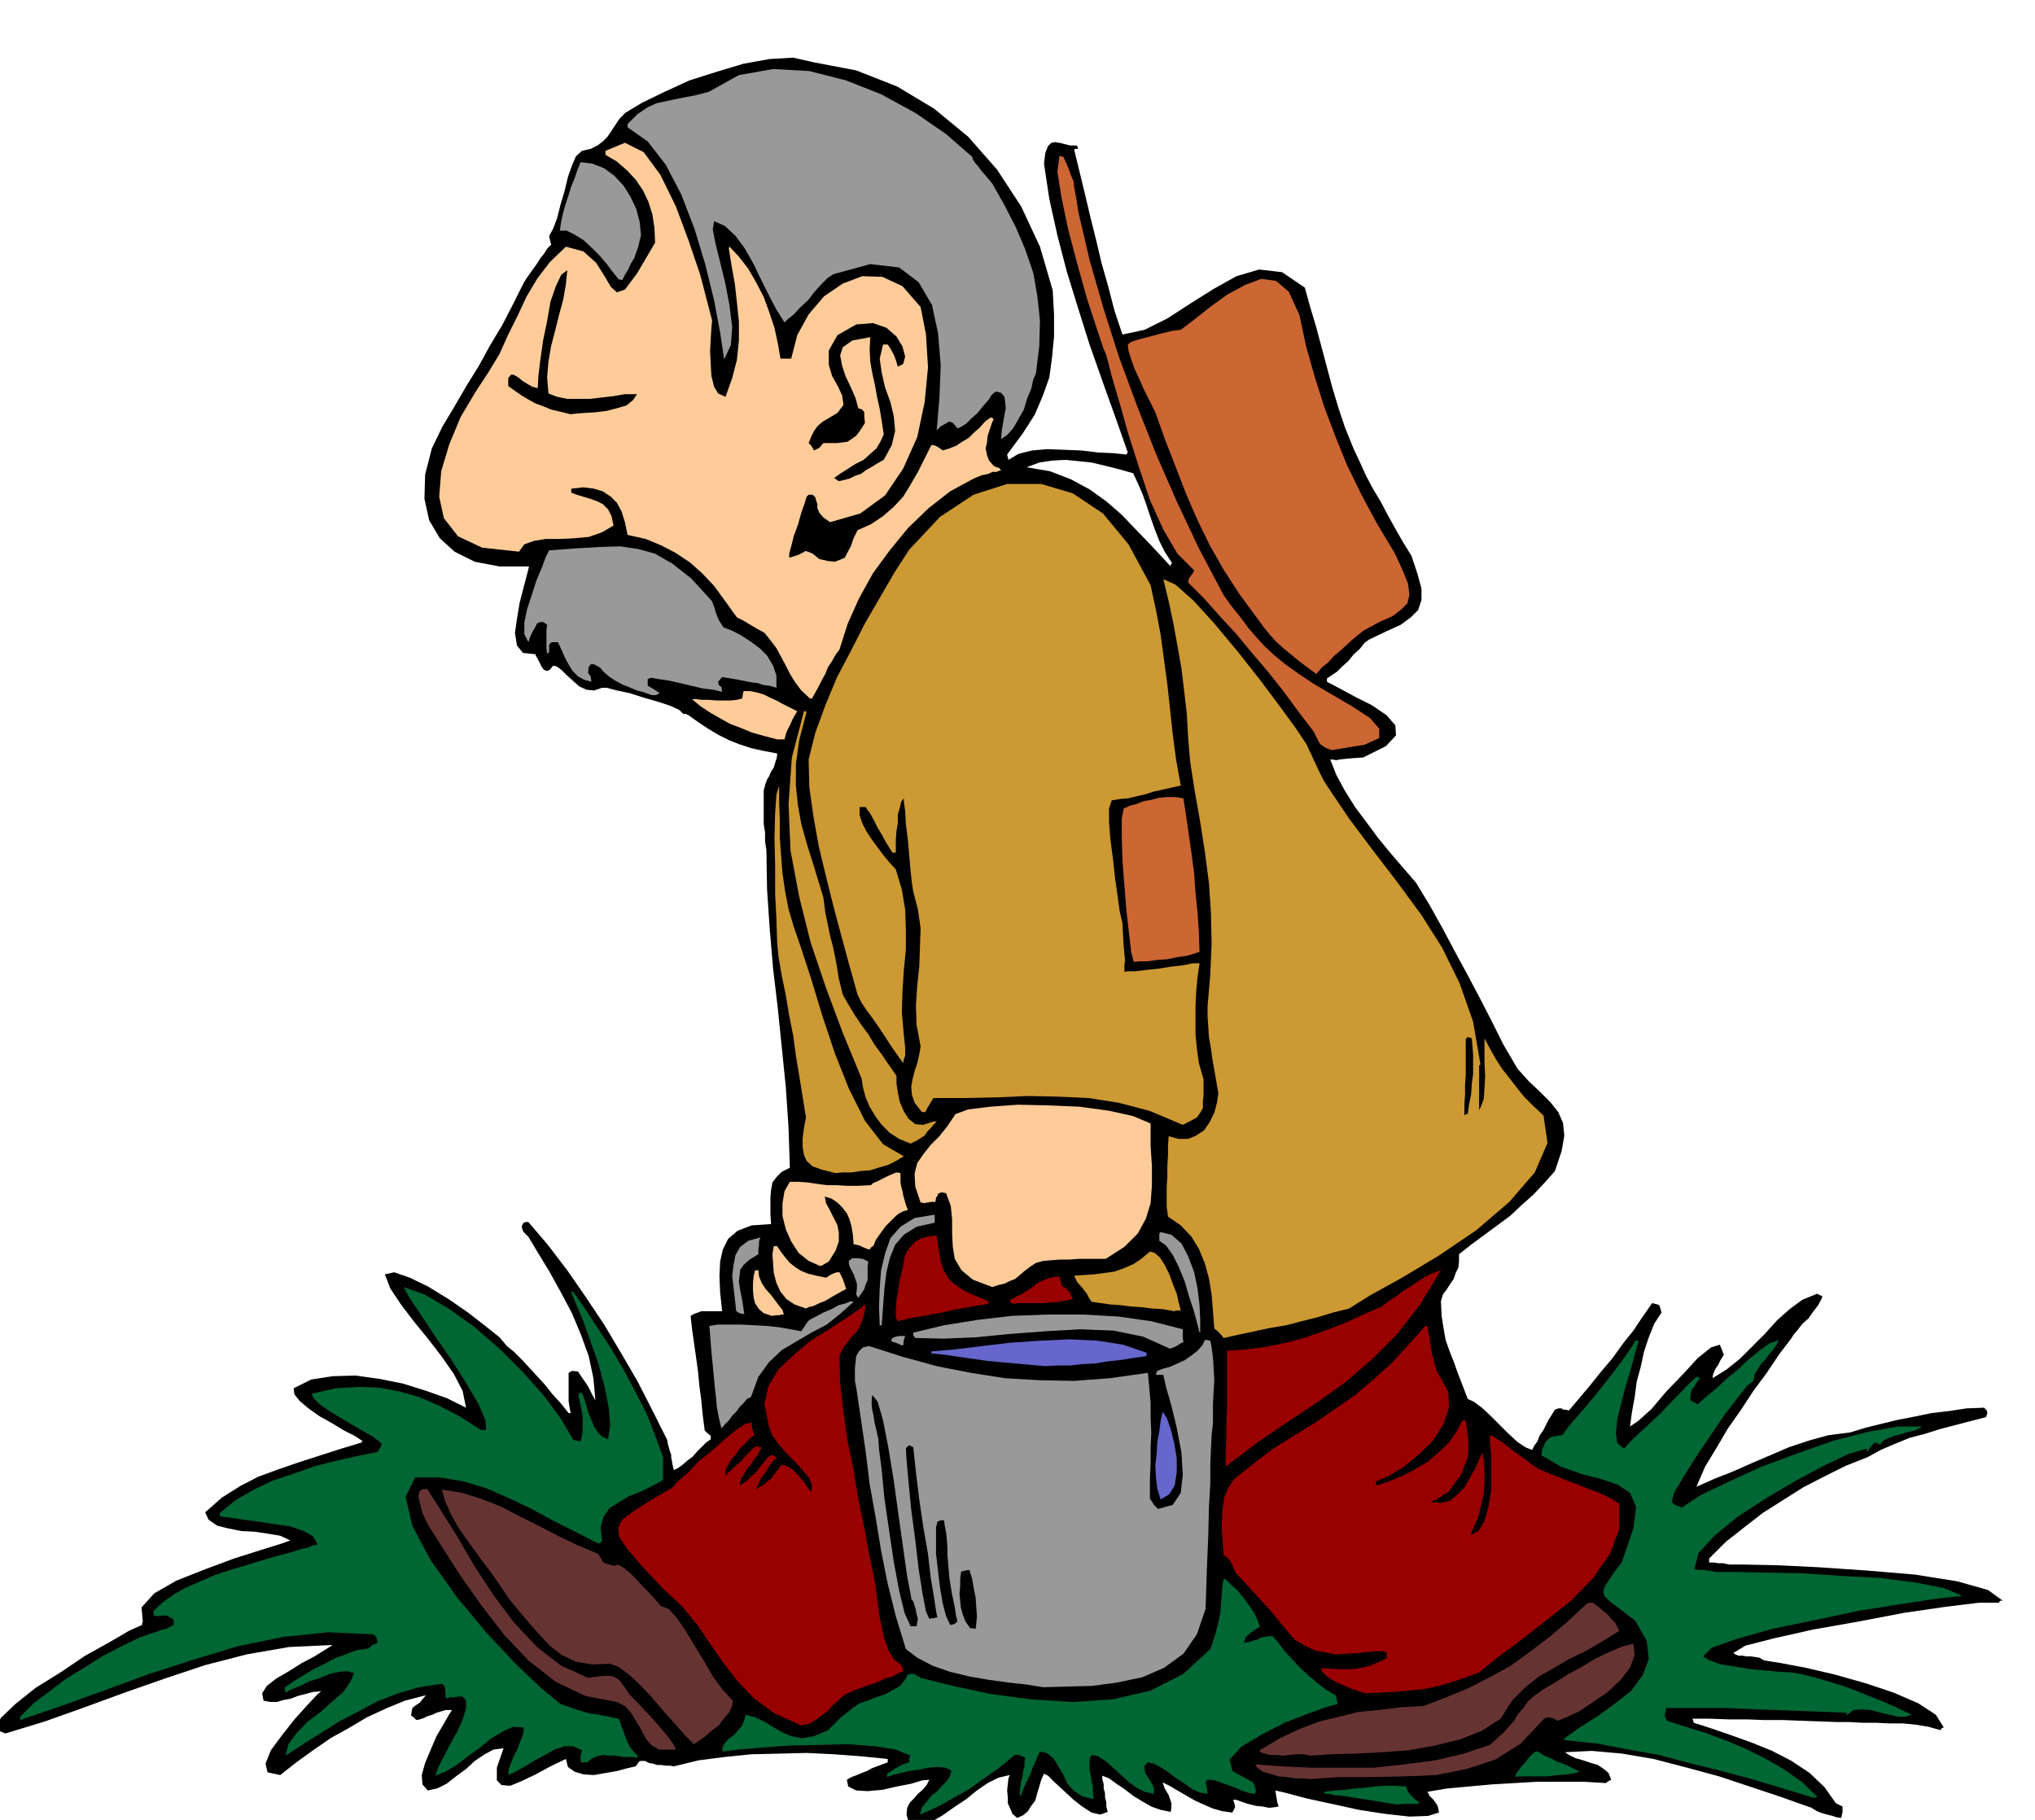
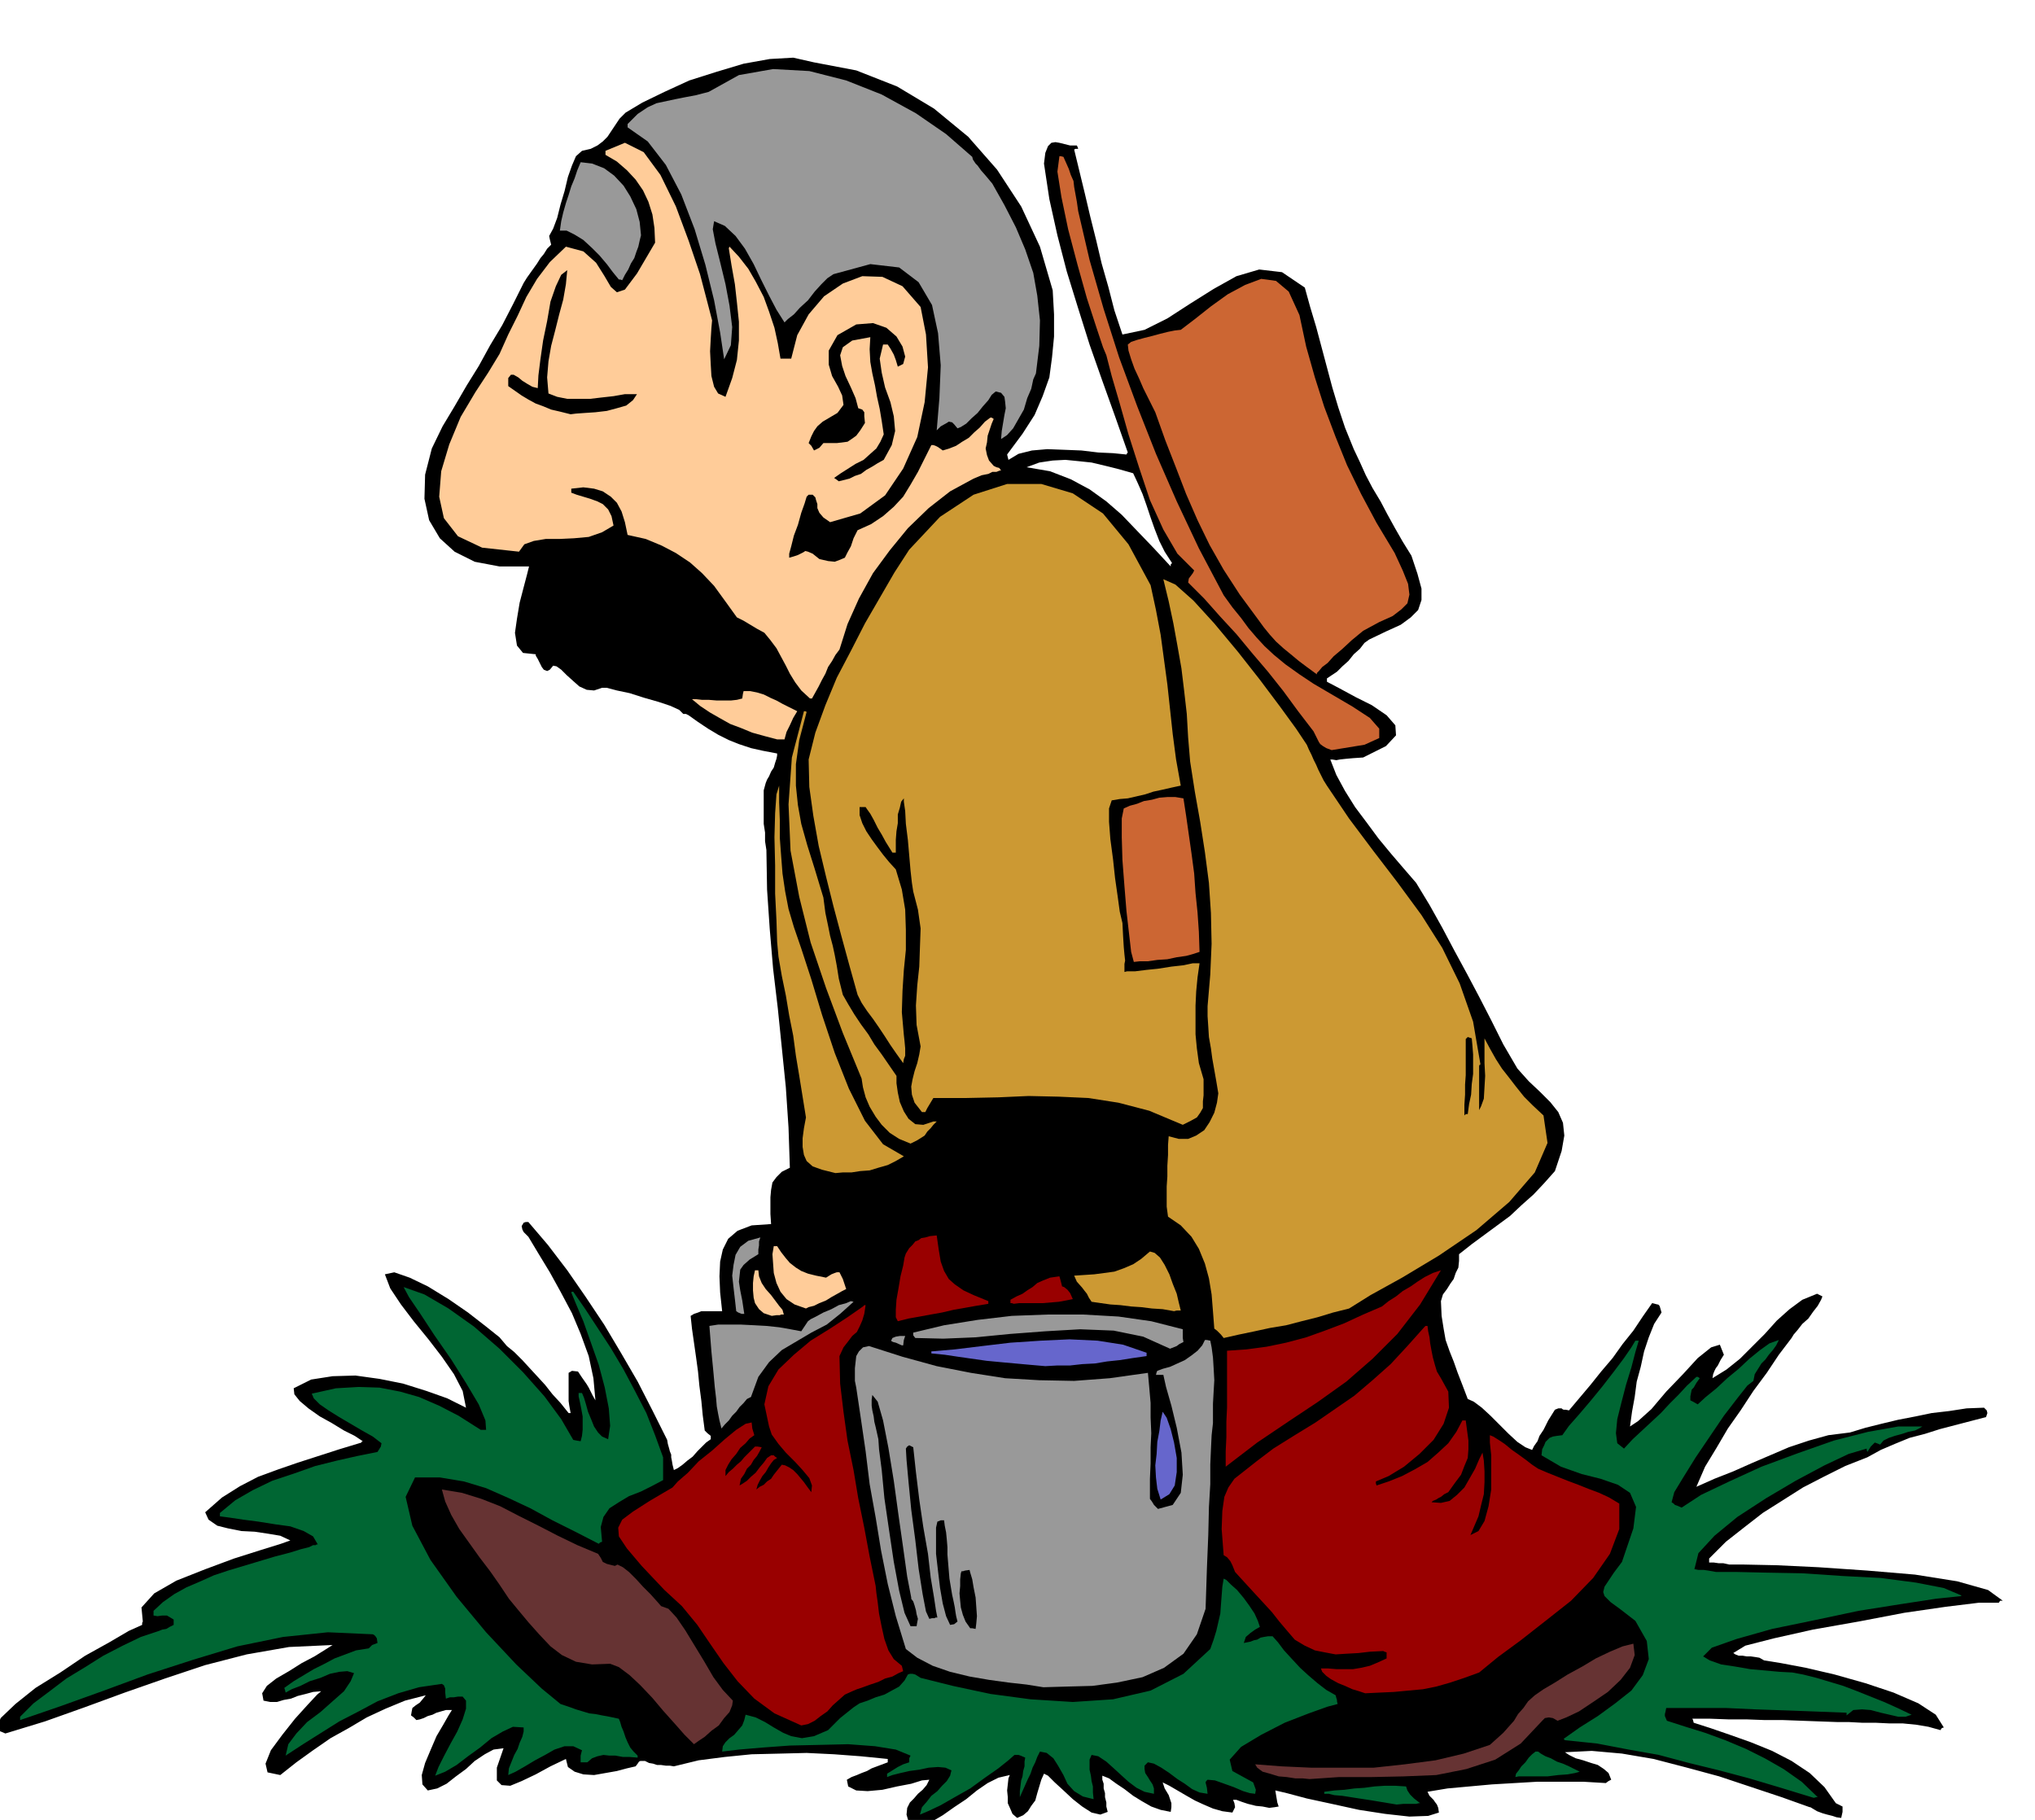
<svg xmlns="http://www.w3.org/2000/svg" width="490.455" height="438.653" fill-rule="evenodd" stroke-linecap="round" preserveAspectRatio="none" viewBox="0 0 3035 2715">
  <style>.brush1{fill:#000}.pen1{stroke:none}.brush2{fill:#063}.brush3{fill:#633}.brush4{fill:#900}.brush5{fill:#999}.brush6{fill:#66c}.brush7{fill:#c93}.brush8{fill:#fc9}.brush9{fill:#c63}</style>
  <path d="m1372 2726-9-3-7-2-4-14 1-10 4-8 6-6 6-7 7-6 6-7 4-8-11 1-16 5-21 4-22 5-22 2-17-1-12-6-2-10 7-4 8-3 7-3 8-3 7-4 8-3 8-3 8-3v-5l-40-4-40-3-41-2-40 1-42 1-40 4-39 5-37 9-6-1h-6l-7-1h-6l-6-2-6-1-4-2-2-1h-7l-2 1-2 3-3 4-13 3-15 4-17 3-17 3-16-1-13-4-10-7-3-12-23 11-22 12-21 10-17 7-13-1-7-7v-19l10-29-15 2-13 7-15 10-13 12-15 11-14 11-14 7-14 3-8-9-1-14 5-18 8-19 9-21 10-17 8-14 5-8h-9l-7 2-7 2-6 3-7 2-6 3-6 2-5 1-4-4-4-3 1-6 1-5 5-4 6-4 5-6 4-5-31 8-29 12-28 13-27 16-27 15-26 18-25 18-24 19-19-4-3-13 8-20 17-23 19-24 19-21 14-15 6-5-12 1-11 3-12 3-10 4-11 2-10 3h-10l-10-2-2-11 7-11 14-11 19-11 19-12 19-10 16-10 11-7-65 3-63 11-62 16-60 20-60 21-60 22-59 21-59 18-7-3-7-2 7-18 22-21 30-24 37-23 37-25 36-20 29-17 20-9v-3l1-2-2-21 19-21 33-19 43-17 43-16 41-13 29-9 14-5-15-7-18-3-20-3-20-1-20-4-16-4-13-9-5-11 25-22 27-17 27-14 30-11 29-10 31-10 31-10 33-10v-1l2-1-12-8-16-8-18-11-18-10-17-12-13-11-8-10-1-9 26-13 32-5 34-1 36 5 35 7 35 11 31 11 28 14-5-25-13-25-18-26-20-26-22-27-19-25-16-24-8-21 14-3 23 8 27 13 31 19 29 20 27 21 20 16 11 13 11 9 12 12 11 12 12 13 11 12 11 14 12 13 12 15h3l-2-11-1-7v-42l5-3 9 1 6 9 7 10 3 5 3 6 3 6 4 7-3-33-7-33-12-33-13-31-17-32-16-29-17-28-15-25-7-7-2-4-1-5 3-5 3-1h4l29 34 29 38 27 39 28 42 25 42 25 43 22 43 22 44 1 6 2 7 1 4 2 5v4l1 5 1 6 2 8 6-3 7-5 7-6 8-6 7-8 7-7 6-6 7-5v-5l-5-4-4-4-3-23-2-21-3-23-2-21-3-22-3-21-3-21-2-19 5-3 6-2 5-2h31l-3-28-1-24 1-22 4-18 8-16 14-12 21-8 29-2-1-15v-25l1-11 2-11 6-8 8-8 12-6-2-60-4-60-6-59-6-59-7-59-5-59-4-59-1-59-2-13v-13l-2-13v-50l3-11 2-5 3-5 3-7 4-6 2-7 2-6 1-5v-3l-21-4-18-4-18-6-15-6-16-8-15-9-15-10-14-10-4-2h-4l-6-6-13-6-18-6-21-6-22-7-19-4-15-4h-7l-12 4-11-1-11-5-9-8-10-9-8-8-7-5-5-1-5 6-4 2-5-2-3-4-3-6-3-6-3-5v-2l-19-2-9-11-3-19 3-21 4-24 6-23 5-19 3-12h-44l-37-7-30-15-22-20-16-27-7-32 1-36 10-39 16-33 18-30 18-31 18-29 17-31 18-30 16-31 16-32 5-8 5-7 5-7 5-7 5-8 5-6 5-8 6-6-2-8-1-5 6-11 6-16 5-20 6-20 5-21 6-17 6-14 9-8 13-3 10-5 8-6 7-7 6-9 6-9 6-9 9-9 25-15 33-16 37-17 41-13 40-12 39-7 35-2 31 7 63 12 61 24 55 33 51 42 43 49 36 55 28 60 19 65 2 36v33l-3 31-4 30-10 28-12 28-18 28-23 31 1 4 1 4 15-9 20-5 23-2 26 1 25 1 25 3 22 1 20 2 1-2 1-1-19-54-19-53-19-54-17-54-17-55-14-54-12-54-8-53 2-16 4-10 5-5 6-1 6 1 8 2 8 2h10l1 2 1 3h-4l-2 1 8 33 8 33 8 34 9 36 8 34 10 35 9 35 12 36 33-7 34-17 34-22 35-22 34-19 34-10 34 4 34 23 8 29 9 30 8 30 8 30 8 30 9 30 10 30 13 32 9 19 9 20 10 19 12 20 10 19 11 20 12 21 13 21 9 27 6 22v17l-5 15-11 11-15 11-22 10-25 12-7 5-7 9-9 8-8 10-9 8-8 8-9 6-6 4v5l19 10 24 13 24 12 22 15 13 15 1 15-15 16-34 17-15 1-11 1-9 1-5 1-6-1h-3l9 23 13 24 15 24 18 24 17 23 19 23 18 21 19 22 20 33 19 34 18 34 19 35 18 34 18 35 18 36 21 36 17 19 17 16 15 15 12 15 7 16 2 19-4 23-10 30-16 18-16 17-18 16-17 16-19 14-19 14-19 14-19 15v10l-1 10-4 8-3 9-5 7-5 8-6 8-3 10 1 22 3 19 3 17 6 17 6 15 6 17 7 18 8 21 9 4 12 9 13 12 14 14 13 13 13 12 12 8 10 4 3-6 5-7 3-8 6-9 7-14 10-16 5-2h5l1 1 2 1h3l5 1 16-19 16-19 16-20 17-20 15-21 16-20 14-21 14-20 4 1 4 1h1l2 2 1 3 2 7-11 17-8 20-7 21-5 23-6 22-3 23-4 22-3 22 12-8 20-18 22-26 25-26 22-24 20-16 13-4 6 15-5 8-4 8-3 4-2 4-2 5-1 6 21-13 20-16 18-18 19-19 18-20 19-17 19-14 22-9 4 2 4 2-2 5-5 9-7 9-7 10-9 8-7 9-6 7-3 5-19 25-18 27-20 27-19 29-19 27-17 29-17 28-13 30 27-12 28-11 27-12 28-12 28-12 30-10 29-8 32-4 23-7 24-6 25-6 26-5 24-5 26-3 26-4 26-1 1 1 3 3 1 4-2 6-23 6-23 6-23 6-22 7-23 6-22 9-21 9-20 11-33 13-32 16-31 16-30 19-30 19-27 21-28 22-25 25v6h7l7 1h7l9 2h22l48 1 63 3 73 5 71 6 63 10 46 13 22 16h-4l-2 3h-30l-49 6-62 9-68 13-68 12-58 13-43 11-18 11 3 2 5 2h6l6 1h6l7 1 6 1 7 4 25 4 37 7 43 10 46 13 42 14 37 16 26 17 12 19-3 1-2 3-18-5-18-3-20-2h-20l-21-1h-20l-19-1h-17l-28-1-27-1-27-1h-27l-27-1h-27l-27-1h-27l1 2 1 4 25 8 29 10 31 11 32 13 29 15 27 18 22 21 17 24 4 2 6 3v8l-2 9-7-1-6-2-8-2-7-2-8-3-5-3-5-3h-1l-42-15-45-15-48-16-48-13-50-13-47-8-45-4-40 2 6 4 10 5 11 3 12 4 10 3 9 6 7 6 4 10-4 2-4 3-34-2h-68l-34 2-34 2-33 3-33 3-30 5 3 6 6 6 2 3 3 4 2 5 1 7-16 5-28 1-36-4-39-6-41-9-37-8-30-8-17-4 1 6 1 6 1 6 2 6-6 1-8 1-10-2-10-1-12-3-9-3-8-3h-5l2 5 1 6-2 4-2 4-15-2-14-4-14-6-13-6-14-8-12-7-12-7-10-5 3 9 6 10 2 6 2 6v6l-1 7-15-3-14-5-14-8-13-8-13-10-12-8-11-8-10-4v6l2 6v7l2 7v6l2 8v6l2 8-11 4-13-3-14-9-14-11-15-14-12-11-10-10-6-3-4 9-3 10-3 10-3 11-6 8-5 8-7 6-9 4-7-6-3-7-4-9v-9l-1-10 1-9 1-9 2-5-17 4-16 8-16 11-16 13-18 12-17 12-17 10-17 8zm374-1881v-3l2-2-11-17-8-16-7-18-6-17-6-18-6-17-7-16-7-15-21-6-20-5-21-5-19-2-20-2-19 1-20 3-19 7 35 6 31 12 28 15 25 18 23 20 23 24 24 25 26 28z" class="pen1 brush1" />
  <path d="m1372 2707 3-11 7-8 7-9 9-7 7-8 7-7 5-8 2-8-9-4-11-1-14 1-14 3-15 2-13 3-12 3-8 3v-5l8-5 8-5 8-4 9-3v-6l2-4-22-9-31-5-40-3-42 1-45 1-41 3-35 3-25 3 1-8 4-6 6-6 7-5 6-7 6-7 3-8 2-8 15 4 14 7 13 8 14 8 12 5 16 3 18-3 21-9 9-9 9-9 10-8 10-8 9-6 12-4 12-5 13-4 11-6 11-6 8-9 5-9 3-1h4l4 1 8 5 48 12 56 12 60 8 63 4 60-4 56-13 49-25 40-37 5-14 4-13 3-13 3-13 1-14 1-13 1-13 2-12 4 2 7 7 9 8 10 12 8 11 8 12 5 11 3 9-7 4-7 5-7 6-3 9 5-1 5-1 5-2 5-1 5-3 5-1 6-1h7l8 9 9 12 11 12 13 14 12 11 14 12 13 10 14 8 1 4 1 3v2l1 4-15 4-28 10-36 14-35 18-30 18-17 19 4 17 31 17 4 11-1 6-8-1-10-3-14-6-14-5-14-5-11-1-2 2-1 2 2 8 1 9-12-2-11-5-11-8-11-7-12-9-12-8-11-6-9-2-5 5v5l1 6 4 6 3 5 4 6 2 6v8l-14-3-12-6-12-9-11-10-12-11-10-9-12-8-10-2-3 7v15l2 9 1 8 2 8v9l1 10-16-4-13-8-10-11-6-13-8-14-7-11-10-8-10-2-4 8-3 8-4 8-3 9-4 8-4 9-4 9-4 9v-9l1-8 1-8 2-6 1-8 2-7v-7l1-6-7-3-3-1h-6l-9 8-15 12-20 14-22 16-23 13-21 12-19 9-12 5zm711-15-36-6-26-4-19-3-12-1-8-2h-7v-3l15-2 15-1 15-2 15-1 15-2 15-1h16l16 1 2 6 4 6 6 6 9 7h-2l-4 1h-19l-10 1zm622-10-49-15-47-14-45-12-45-11-45-12-45-8-47-9-48-5-1-1-1-1 24-17 27-17 26-19 24-19 17-23 9-24-3-27-17-30-22-17-15-11-9-9-2-6 2-8 6-9 8-12 12-16 17-50 4-32-9-21-18-12-26-9-28-7-31-11-29-17 1-9 3-6 2-5 3-3 3-3 5-2 6-1 8-1 10-14 15-17 17-20 18-22 17-22 15-20 11-16 6-10h5l-5 17-6 23-8 26-7 27-6 24-2 21 2 15 10 8 13-14 14-13 14-13 14-13 13-14 13-13 13-14 14-13h2l3 2-5 7-4 7-3 3-1 5-1 5v6l4 2 7 4 12-11 16-13 16-15 17-14 16-15 16-13 14-10 14-5-4 8-5 7-6 7-5 7-6 6-5 8-5 8-2 10-9 7-15 19-20 26-21 31-21 31-18 29-14 23-4 15 3 2 2 2 3 1 7 3 29-19 42-20 48-22 54-20 54-19 51-13 45-8h36l-5 3-6 3-10 2-9 3-11 3-9 3-8 4-5 6-5-2-3-1-6 6-5 8-1-3v-2l-27 8-36 17-43 23-44 26-43 28-34 28-24 26-6 24h1l5 1h8l7 1 11 2h29l44 1 55 1 60 4 58 3 53 7 41 8 26 11v1l-38 4-52 8-63 10-66 14-63 13-53 15-37 13-13 13 10 6 17 6 20 3 23 4 22 2 22 2 19 1 16 3 20 5 20 6 20 6 21 8 20 8 20 8 20 9 21 10-9 3h-11l-13-3-13-3-15-4-13-1-13 1-10 8v-4l-78-3-58-2-43-2h-90l-1 5-1 4v3l3 7 28 9 29 9 30 11 31 13 28 14 28 16 27 19 24 23h-2l-4 1z" class="pen1 brush2" />
  <path d="m1953 2654-10-1h-11l-13-2-12-1-13-4-11-3-8-6-3-5 39 3 44 2h94l46-5 46-6 42-10 39-13 10-9 10-9 8-9 8-9 6-10 8-9 7-10 10-9 13-9 17-10 19-12 22-12 20-12 21-10 19-8 16-4 2 17-7 19-14 18-19 18-22 15-21 14-19 9-13 5-7-4-6-1-6 1-3 3-33 35-38 24-43 14-45 9-49 2-48 1h-48l-44 3z" class="pen1 brush3" />
  <path d="m2260 2651 1-5 4-5 4-6 6-6 5-7 5-5 5-4h4l4 3 7 4 8 3 9 5 9 3 9 4 8 4 8 4-7 2-11 2-14 1-16 2h-43l-5 1zm-1611-2 5-13 8-16 10-19 10-18 8-18 5-16v-12l-5-6h-7l-6 1h-6l-6 2-1-9v-6l-2-5-3-2-34 5-31 9-31 12-28 15-29 15-27 17-27 17-26 17 4-17 12-16 16-17 20-15 18-16 17-15 10-15 5-12-10-3-12 1-14 3-14 6-16 5-14 7-13 5-9 5-1-4-1-3 14-10 15-9 15-9 16-8 15-8 16-6 16-6 19-3 5-5 8-3-1-7-2-3-2-2-2-1-67-3-67 7-68 14-66 20-68 22-65 24-64 23-61 21v-5l20-20 24-18 25-19 28-17 27-17 29-15 27-13 27-9 5-2 6-1 5-3 6-3v-8l-10-6h-7l-7 1-6-1v-7l14-13 17-12 18-10 21-9 20-9 21-7 20-6 20-6 30-9 23-6 16-5 12-3 6-3h4l1-1h2l-7-12-14-8-20-7-22-3-25-4-23-3-20-3-15-2v-5l23-19 26-15 29-14 33-11 31-11 32-8 31-7 30-6 5-8 1-5-13-10-16-9-17-10-17-10-16-10-13-9-9-9-3-7 36-8 34-2 31 1 31 6 28 8 30 13 29 15 33 21h8l-1-14-10-24-19-32-22-35-25-36-21-32-17-25-8-15 31 11 36 21 38 27 38 33 35 35 32 36 25 34 18 31 5 1 6 1 2-8 1-9v-20l-2-11-2-10-2-9v-5h5l3 7 3 10 3 11 5 12 4 10 6 9 6 6 9 4 3-20-2-26-6-31-9-34-12-34-11-31-11-26-7-17 1-1h2l18 26 19 29 19 29 19 32 17 32 17 33 13 33 12 33v34l-17 9-16 8-18 7-15 9-14 9-9 13-4 15 2 22-3 1-2 2-35-18-34-17-33-18-32-15-34-15-33-10-36-6h-37l-14 29 10 43 27 51 39 55 44 53 45 48 38 36 28 23 12 4 11 4 10 3 10 3 9 1 10 2 11 2 14 3 2 5 2 7 3 7 3 9 3 7 4 8 5 6 6 6v3l-12-1h-10l-11-2h-9l-9-1-9 2-8 3-7 6h-10v-10l2-8-13-6h-13l-15 5-14 8-15 8-15 9-14 8-11 5 1-10 4-10 4-10 5-9 3-9 4-9 2-8v-6l-16-1-15 7-17 10-17 14-18 13-17 13-17 10-15 6z" class="pen1 brush2" />
-   <path d="m1954 2619-11-2h-10l-10 1-10 1-10-1h-9l-8-2-6-2-1-2v-1l30-18 30-14 29-11 29-7 28-7 31-3 32-4 35-2 34-13 34-14 31-16 31-17 29-21 29-22 28-24 28-26 4-1h5l4 3 5 4 6 5 7 6 5 6 6 6 3 6 3 6-26 16-24 14-25 12-22 13-23 13-20 16-20 20-17 27-28 18-33 13-37 9-38 7-41 3-39 2-37 1-31 2zm-971-9-11-6-7-8-6-10-5-10-7-11-6-10-9-10-12-6-47-9-44-21-41-32-36-38-34-44-31-44-27-42-22-35-4-8-3-7-3-9-2-9-2-9 1-6 4-4 8-1 21 33 25 40 25 43 29 44 30 40 34 36 36 28 40 18 13-2 10-1h8l7 1 4 2 6 5 6 8 8 12 5 5 9 9 11 12 13 14 11 13 10 12 7 10 3 7h-25z" class="pen1 brush3" />
  <path d="m1035 2602-14-14-15-17-17-19-16-19-18-19-16-15-16-12-13-5-27 1-24-4-21-10-17-13-17-18-16-18-15-18-14-17-14-21-14-20-16-21-15-21-15-21-12-21-9-20-5-18 30 5 29 9 28 11 29 15 28 14 29 15 29 14 31 13 4 6 3 6 2 1 4 2 4 1 8 2 4-2 8 4 9 7 11 11 10 11 11 11 9 10 7 8 11 4 12 13 13 19 14 23 14 23 14 24 14 19 15 16-1 7-4 10-8 9-8 11-11 8-10 9-9 6-7 5z" class="pen1 brush3" />
  <path d="m1195 2574-40-18-30-22-25-26-21-27-20-29-19-28-23-28-26-24-34-36-22-26-12-18-1-13 6-12 16-12 25-16 34-20 8-9 15-13 16-17 20-16 19-17 17-14 14-9 9-2 1 9 3 10-7 5-6 7-8 7-6 9-7 8-5 8-4 8v9l5-6 6-5 6-6 6-5 5-6 6-6 5-5 5-5h4l6 1-3 6-4 7-5 6-4 7-6 6-4 8-5 7-2 10 5-3 6-4 6-6 7-6 6-8 6-7 5-7 6-4h4l2 2 3 2-5 3-4 5-4 6-4 7-5 6-4 7-3 6-2 7 5-4 6-3 5-5 6-4 4-6 4-5 4-5 4-5 5 1 6 3 6 4 6 6 5 6 5 6 5 7 6 8 1-10-4-11-10-12-11-12-14-14-11-13-10-14-4-12-7-33 6-27 15-25 23-22 25-21 29-18 26-17 23-16 2-2h2l-2 13-3 10-4 9-4 8-7 6-6 8-7 9-6 13 1 41 5 42 6 43 9 44 7 42 9 44 8 43 9 44 1 10 2 14 2 17 4 20 4 18 6 17 8 13 12 10 1 4 1 4-7 3-9 5-11 3-10 5-12 4-11 4-9 3-7 3-11 5-9 8-9 8-8 9-10 7-9 7-10 5-10 2zm841-48-9-3-10-3-11-5-10-4-11-6-7-5-6-6-2-5h11l12 1h25l12-2 13-3 12-5 13-6v-9l-3-1-2-1-20 1-17 2-18 1-16 1-16-3-15-3-15-7-15-9-12-14-11-13-11-14-11-12-12-13-11-12-11-12-10-11-4-10-3-6-5-6-5-3-3-39 1-27 3-21 6-14 9-13 14-11 19-15 25-19 32-20 31-19 29-20 29-20 27-23 27-24 25-27 25-28 2-2h3l1 8 2 9 1 9 2 11 2 10 3 11 3 10 6 10 11 20 1 24-8 24-15 24-21 21-23 19-23 14-19 8v3l1 3 18-6 20-8 19-10 19-11 16-14 15-14 12-17 9-17h5l2 15 2 15v13l-1 13-5 12-5 13-9 12-10 14-6 3-5 4-4 2-3 2-5 2-2 2 14 1 13-3 11-9 11-11 8-14 8-14 6-14 5-10 2 12 1 16v16l-1 18-4 16-4 17-6 14-6 14 12-6 9-15 6-22 4-25v-51l-2-19v-11l5 2 8 5 9 6 11 9 10 7 11 8 9 7 9 6 14 6 15 6 15 6 16 6 15 6 16 6 15 7 15 9v38l-14 37-25 36-33 34-38 30-37 29-34 25-28 23-22 8-21 7-21 6-20 4-22 2-21 2-22 1-21 1z" class="pen1 brush4" />
  <path d="m1556 2517-25-4-27-3-29-4-29-5-29-7-26-9-23-12-17-13-15-49-12-48-10-50-8-49-9-50-6-49-7-48-7-47-2-10v-19l1-9 1-9 4-7 6-6 9-2 50 16 51 14 51 10 51 8 51 3 52 1 53-4 57-8 2 22 2 23v22l1 23-1 21v24l-1 23v30l3 4 3 5 6 6 22-6 12-18 3-27-2-33-7-37-8-33-8-28-4-18h-11l1-4 1-2 8-3 11-3 11-5 11-5 10-7 9-7 7-8 4-8h3l5 1 2 10 2 15 1 16 1 18-1 17-1 18v29l-2 18-1 21-1 23v29l-2 34-1 42-2 49-2 61-13 38-20 29-29 21-32 14-38 8-37 5-38 1-35 1z" class="pen1 brush5" />
  <path d="m1447 2429-7-10-4-10-3-11-1-10-1-11 1-11v-10l1-9 1-3h2l3-1 7-1 1 4 3 10 2 12 3 15 1 14 1 14-1 11-1 8-5-1h-3zm-89-3-9-20-8-33-8-43-7-47-7-48-4-42-4-31-1-15-2-9-2-9-2-8-1-8-2-9-1-7v-9l1-7 8 10 8 28 8 41 8 49 7 51 7 49 6 43 6 31v2l3 4 2 6 2 7 1 6 2 7-1 5-1 6h-9zm59-2-6-13-5-19-4-23-3-25-3-26v-39l2-9 5-2h5l1 8 2 10 1 10 1 12v11l1 12 1 12 1 12 2 12 2 12 2 9 2 10 1 7 1 6 1 4 1 4-5 4-6 1zm-31-9-5-11-5-26-6-38-5-43-6-45-4-41-3-33-1-17 2-3 3-2 2 1 4 2 4 37 5 41 6 41 7 40 4 35 5 30 3 20 2 10h-3l-1 1h-4l-4 1z" class="pen1 brush1" />
  <path d="m1731 2237-5-16-2-17-1-18 2-17 1-18 3-16 2-16 3-13 6 9 6 17 5 20 4 23v21l-3 20-8 13-13 8z" class="pen1 brush6" />
  <path d="M1828 2188v-23l1-21v-23l1-21v-85l29-2 30-4 29-6 30-8 28-10 29-11 28-13 28-12 10-8 11-7 10-8 12-7 10-7 11-7 12-6 12-4-31 51-34 44-37 37-39 34-42 30-45 30-46 31-47 36z" class="pen1 brush4" />
  <path d="m1076 2131-3-12-2-10-2-11-1-12-2-17-2-22-3-31-3-38 13-2h34l20 1 18 1 19 2 17 3 16 3 6-9 4-6 4-3 8-4 11-6 12-5 11-6 11-3 7-3 4 1-20 18-20 16-23 12-22 13-22 13-19 18-16 22-11 30-6 3-5 6-6 6-5 7-6 6-5 7-6 6-5 6z" class="pen1 brush5" />
  <path d="m1559 2038-23-2-22-2-22-2-21-2-21-3-21-3-20-3-20-2v-3l35-3 41-5 42-5 45-3 43-2 42 2 38 6 35 12v5l-21 3-19 3-19 2-18 3-19 1-18 2h-19l-18 1z" class="pen1 brush6" />
  <path d="m1745 2012-40-18-44-9-50-2-52 3-53 4-51 5-48 2-42-1-3-4v-4l46-11 50-8 51-6 54-2h52l53 3 49 7 47 12v13l1 6-6 3-4 3-5 2-5 2zm-400-5-9-4-4-1-2-1-1-1 2-4 5-2 6-1h8l-2 6-1 8h-2z" class="pen1 brush5" />
  <path d="m1825 1996-4-5-3-3-3-3-4-3-2-26-2-25-4-24-6-22-9-22-11-18-16-17-19-13-2-15v-30l1-15v-16l1-16v-15l1-13 15 4h14l12-5 12-8 8-12 7-14 4-15 2-14-3-18-3-17-3-17-2-15-3-17-1-16-1-15v-15l4-47 2-46-1-46-3-45-6-46-7-45-8-45-7-45-3-36-2-35-4-35-4-33-6-34-6-33-7-33-8-33 18 8 27 24 31 34 35 42 33 42 30 40 24 33 16 24 3 7 4 8 3 7 4 8 3 7 4 8 4 8 5 8 33 49 36 48 36 47 36 49 31 49 26 53 20 57 11 64h-1l-1 2v66l3-6 4-11 1-17 1-17-1-19v-37l8 15 9 16 9 14 11 14 10 13 12 15 13 13 16 15 6 41-19 44-38 44-49 42-56 38-55 33-47 26-32 20-24 6-23 7-24 6-23 6-24 4-23 5-24 5-22 5z" class="pen1 brush7" />
-   <path d="m1789 1988-4-16-5-18-7-21-6-21-9-22-9-18-10-14-10-7v-11l2-2 16 4 15 13 10 19 9 24 5 24 3 25 1 22v19h-1zm-477-10-1-28 1-28 2-27 6-25 8-23 15-17 21-13 30-5v12l-27 6-19 12-13 15-8 20-5 21-3 25-2 26-2 28h-3v1z" class="pen1 brush5" />
  <path d="m1339 1971-3-6v-11l1-15 3-17 3-18 4-16 2-12 2-6 5-8 5-5 4-5 5-2 4-3 6-1 7-2 10-1 3 21 3 18 5 14 7 12 9 8 13 9 15 7 22 9v4l-18 3-17 3-17 3-17 4-17 3-16 3-17 3-16 4z" class="pen1 brush4" />
  <path d="m1151 1963-12-4-7-6-6-9-2-8-1-11v-11l1-10 2-9h5l1 9 4 10 6 9 8 9 6 8 6 8 5 6 2 7h-4l-2 1h-5l-7 1z" class="pen1 brush8" />
  <path d="m1106 1960-5-2-3-2-2-18-2-17-2-18 2-16 3-15 7-12 12-9 18-5-2 6v6l-1 6v7l-13 8-9 8-5 7-1 9-1 9 2 13 3 15 3 20h-4z" class="pen1 brush5" />
  <path d="m1751 1956-17-3-16-1-16-2-15-1-16-2-15-1-14-2-14-2-4-6-3-6-4-5-3-4-8-9-4-9 15-1 15-1 15-2 15-2 14-5 14-6 12-8 13-11 7 2 8 7 7 11 7 14 5 14 6 15 3 13 3 12h-6l-4 1z" class="pen1 brush7" />
  <path d="m1202 1952-17-6-12-8-9-11-6-13-4-15-1-14-1-14 2-12h5l6 9 7 9 6 7 9 7 8 5 10 4 12 3 15 3 8-5 5-2 3-1h4l2 4 3 6 2 6 3 9-6 3-7 4-9 5-8 5-10 4-8 4-8 2-4 2z" class="pen1 brush8" />
  <path d="m1512 1945-3-1h-2v-5l9-5 9-4 7-5 8-5 7-6 9-4 10-4 14-2 2 7 2 8 3 1 5 4 4 5 4 9-10 2-11 2-12 1-12 1h-35l-8 1z" class="pen1 brush4" />
-   <path d="m1280 1936-2-3-1-2 1-9v-7l-2-6-2-6-3-6-3-6-2-5v-5l5-4h8l8 1 8 4-1 7v21l-3 6-2 7-4 6-5 7z" class="pen1 brush5" />
-   <path d="m1480 1920-29-11-17-14-10-17-3-18-1-21v-20l-2-20-7-19-5-1h-3l-4 2-1 3-2 3-1 6h-7l-4 1h-3l-2 1-4-1h-2l-8-24-1-19 4-16 9-13 11-14 13-13 12-15 12-18 19-7 33-4 41-3 46 1 46 2 44 6 36 8 26 11v33l2 31v28l-2 27-7 23-12 22-20 20-28 18h-41l-13 1h-14l-13 1-12 1-11 3-9 6-8 6-7 6-7 6-8 3-8 4-9 2-9 3zm-256-31-18-8-15-12-11-17-8-18-5-20v-19l3-18 8-14h13l14 1 13 2 15 2h14l16 1h17l19-1 3-3 5-2 6-3 6-3 6-3 7-3 5-2 6 1v13l1 7 2 7 1 6 2 7 2 7 3 8-7 2-6 3-5 4-5 5-10 10-8 11-7 10-3 8-4 3-2 3-4-1-5-2-6-3-9-2-1-14-2-12-3-11-4-9-7-9-7-7-9-6-10-3 2 10 6 11 5 10 6 12 2 11v13l-5 14-10 16-7 4-3 2h-2v1z" class="pen1 brush8" />
  <path d="m1246 1750-20-5-14-5-9-8-4-9-2-12v-13l2-15 3-16-5-31-5-31-5-30-4-30-6-30-5-30-6-29-5-29-2-22-1-32-2-40v-42l-1-42 1-36 2-28 4-13v25l1 26v27l2 27 2 26 4 27 5 26 8 27 11 32 15 46 16 53 19 57 21 53 24 48 27 35 31 18-12 7-12 6-14 4-13 4-14 1-13 2h-13l-11 1z" class="pen1 brush7" />
  <path d="m1358 1706-17-7-14-9-12-12-9-12-9-15-6-14-4-15-2-13-28-68-25-67-23-68-17-68-13-69-3-69 5-70 18-69h2l2 1-11 42-5 36v32l3 29 5 28 9 32 11 35 13 43 3 23 4 19 3 15 4 15 3 14 3 16 3 19 6 24 8 14 9 15 10 15 11 15 9 15 11 15 11 16 11 16v11l2 14 3 14 6 14 7 11 10 8 12 1 15-5h5l-5 5-4 5-5 5-4 6-11 7-10 5z" class="pen1 brush7" />
  <path d="m1764 1678-50-21-46-12-45-7-44-2-45-1-45 2-48 1h-49l-3 5-3 5-3 5-3 6h-5l-11-14-4-12-1-12 2-11 3-12 4-12 3-13 2-12-6-32-1-29 2-30 3-28 1-29 1-28-4-28-7-27-2-13-2-18-2-23-2-23-3-24-1-19-2-14v-5l-4 5-2 9-3 10v13l-2 12-1 13v19h-5l-5-8-5-8-6-11-6-10-6-12-5-9-5-7-2-3h-9v12l4 12 6 12 8 12 8 11 9 12 9 11 10 11 9 30 5 30 1 30v30l-3 30-2 31-1 32 3 34 1 9 1 11v11l-2 5-1 6-10-14-9-13-9-14-8-12-9-13-9-12-8-12-6-12-12-43-12-44-12-45-11-44-11-46-8-45-6-43-1-41 10-40 15-41 17-41 21-40 21-41 22-38 22-38 22-34 46-49 50-33 50-16h51l47 14 45 30 38 46 33 61 8 37 7 37 5 37 5 37 4 37 4 37 5 38 7 39-14 3-13 3-14 3-12 4-13 3-13 3-12 1-12 2-4 12v20l2 26 4 30 3 28 4 28 3 22 4 17 1 20 1 16 1 11 1 9-1 5v12l4-1h12l16-2 19-2 19-3 18-2 14-3h10l-3 21-2 21-1 21v43l2 21 3 22 7 24v24l-1 9v10l-4 7-5 7-9 5-12 6z" class="pen1 brush7" />
  <path d="M2184 1664v-16l1-15v-15l1-14v-54l3-3 6 2 1 11 1 13v29l-2 15-1 16-3 14-2 15h-3l-2 2z" class="pen1 brush1" />
  <path d="m1691 1435-4-15-3-26-4-35-3-37-3-39-1-34v-28l3-15 9-4 11-3 10-4 12-2 11-3 12-1h12l12 2 4 26 4 28 4 28 4 30 2 29 3 29 2 29 1 30-9 3-11 3-14 2-14 3-15 1-14 2h-12l-9 1zm295-316-8-3-5-3-4-3-2-3-4-8-4-8-23-30-22-30-23-29-23-27-24-29-24-26-24-27-24-24 1-6 3-4 3-4 2-4-25-25-21-36-20-44-16-48-16-50-13-46-12-41-8-31-5-12-10-30-14-43-14-50-14-53-10-48-6-38 3-23h2l4 1 4 9 4 9 3 9 4 9 1 9 2 11 2 11 2 14 17 73 21 73 23 72 27 73 28 71 31 71 33 70 37 70 13 18 13 16 11 15 12 14 12 13 14 13 17 14 21 15 21 14 29 17 29 17 26 17 14 16v14l-22 10-49 8z" class="pen1 brush9" />
  <path d="m1159 1103-19-5-18-5-17-7-16-6-16-9-14-8-15-10-12-10h6l9 1h10l12 1h21l9-1 8-2 1-7 1-4h10l10 2 10 3 10 5 9 4 9 5 10 5 12 6-6 10-5 11-5 10-3 11h-11zm49-61-13-12-9-12-8-13-6-12-7-13-7-13-9-12-9-11-11-6-10-6-10-6-10-5-18-25-16-22-18-19-18-16-21-14-21-11-24-10-27-6-4-19-5-16-7-13-9-9-12-8-13-4-16-2-18 2v6l8 3 10 3 10 3 11 4 8 4 8 8 5 10 3 14-17 10-20 7-22 2-21 1h-21l-18 3-14 5-8 11-55-6-36-17-21-27-7-32 3-38 12-40 17-41 22-37 19-29 17-28 13-29 14-28 13-28 16-27 19-25 24-23 26 7 19 17 12 19 10 17 9 8 12-4 18-24 27-46-1-22-3-20-6-19-8-17-11-16-13-14-15-13-17-10v-6l29-12 28 14 25 34 23 47 19 51 17 50 11 42 7 27-1 11-1 16-1 19 1 20 1 17 4 16 6 10 11 5 10-28 7-27 3-29v-28l-3-29-3-27-5-28-4-25v-1l1-2 14 15 14 18 11 19 12 23 8 22 8 24 5 23 4 23h16l9-35 17-31 23-27 28-19 29-11 30 1 30 14 27 31 8 41 3 49-5 52-11 52-21 47-27 40-37 27-45 13-10-7-6-7-3-7v-6l-2-6-1-4-4-4h-6l-3 3-3 10-5 14-5 18-6 16-4 16-3 11v6l7-2 6-2 4-2 4-2 3-2 4 1 7 3 10 8 13 3 10 1 8-3 7-3 4-8 5-9 4-12 6-12 20-9 18-12 16-14 14-15 11-18 11-19 10-20 10-20h3l3 1 4 2 7 5 10-3 10-4 9-6 10-6 8-8 8-7 8-9 8-6h2l3 2-3 7-3 9-3 9-1 10-2 9 2 10 3 8 7 8 4 2 4 1 1 1 2 3h-2l-5 2h-6l-6 3-10 2-12 5-35 19-32 25-31 30-27 33-25 34-21 38-17 38-12 38-6 8-5 9-6 9-4 10-5 9-5 10-5 9-5 9h-3z" class="pen1 brush8" />
-   <path d="m972 1037-11-4-11-3-12-5-10-4-11-6-9-6-8-7-5-6-9-5h-5l-3 4-1 9 4 5 1 8-11-3-9-5-8-8-5-8-6-11-4-9-4-9-3-6h-8l-3 1-2 3v11l-2 1-1 2-1-9v-27l1-8-6-4h-5l-4 2-3 6-3 5-3 6-2 5-2 6-6-12v-17l4-20 7-21 7-22 8-19 6-16 5-10 41-3 35-2 30-1 27 4 25 7 26 15 28 22 31 34 3 8 3 10 4 10 7 11 11 4 14 7 14 9 15 11 11 11 9 15 5 15v18l-10-3-9-1-9-3-9-1-10-2-10-2-12-2-12-2-6 7 1 5 4 3 1 7-13-3-16-2-17-4-17-4-18-4-14-2-11-2-5 2v10l9 5 9 6-6 3h-6z" class="pen1 brush5" />
  <path d="m1964 1006-15-11-12-9-12-10-11-9-11-10-9-10-9-11-8-11-28-38-24-37-21-37-18-37-17-39-15-39-16-41-15-42-5-10-6-12-7-14-6-14-7-15-5-14-4-13-1-9 5-4 9-3 11-3 12-3 11-3 12-3 10-2 9-1 21-16 24-19 25-18 26-14 24-9 22 3 19 16 16 35 10 47 13 46 14 44 17 45 17 42 21 43 23 43 27 45 12 26 8 20 2 16-3 13-9 9-13 10-20 9-24 13-17 14-14 13-13 11-9 10-8 6-5 6-3 3v2z" class="pen1 brush9" />
  <path d="m1251 718-4-3-3-2 10-7 11-7 11-7 12-6 10-9 9-8 6-10 5-11-3-20-3-18-4-18-3-17-4-18-3-17-1-19 1-18-27 5-14 10-4 12 3 16 5 15 8 17 7 16 4 15 6 2 3 4v6l1 10-7 11-6 8-7 5-6 4-8 1-8 1h-20l-6 7-8 4-4-7-4-4 4-10 4-8 5-7 8-7 22-13 9-12-2-14-6-13-9-16-5-17v-21l13-23 28-16 25-2 20 7 15 13 9 15 4 15-3 11-8 4-3-10-3-8-5-9-4-6h-7l-5 21 3 21 5 22 8 22 5 21 2 22-5 21-12 22-9 5-8 5-9 5-8 6-9 3-8 4-8 2-8 2z" class="pen1 brush1" />
  <path d="m1493 655 1-12 2-12 2-12 2-10-1-10-1-7-5-6-8-2-6 5-5 8-8 9-8 10-9 8-8 8-8 5-5 2-5-6-3-3-5-1-3 2-9 5-6 6 4-48 2-49-4-48-9-42-20-34-29-22-43-5-55 15-9 6-9 9-10 11-10 13-12 11-9 10-9 7-5 5-12-19-11-21-12-24-11-23-13-23-14-19-16-15-16-7-2 12 4 21 7 28 8 33 6 32 4 32-2 27-10 21-6-40-9-48-13-53-16-53-20-52-23-44-27-35-30-21v-5l15-15 15-10 13-6 14-3 14-3 15-3 16-3 19-5 45-25 51-9 54 3 55 14 53 21 51 28 45 31 39 34 1 4 4 6 3 3 5 7 7 8 10 12 18 32 17 33 14 33 12 35 6 34 4 37-1 38-5 41-4 9-3 14-6 14-5 17-8 14-8 14-9 10-9 6z" class="pen1 brush5" />
  <path d="m851 618-16-4-13-3-12-5-11-4-11-6-10-6-10-7-10-7v-12l4-5h4l7 4 6 5 8 5 7 4 8 2 1-19 3-24 4-28 6-29 5-29 8-23 8-17 9-7-2 21-4 23-6 22-6 24-6 23-4 23-2 24 2 24 13 5 15 3h34l17-2 18-2 17-3h18l-6 9-10 8-14 4-15 4-17 2-15 1-14 1-8 1z" class="pen1 brush1" />
  <path d="m923 417-9-11-9-12-11-13-11-11-13-12-13-8-12-6h-10l2-14 3-13 4-14 4-12 4-13 5-12 4-12 5-12 17 2 18 7 15 11 14 15 10 16 9 19 5 19 2 20-2 8-2 9-3 8-3 9-5 8-4 9-5 8-4 8-3-1h-2z" class="pen1 brush5" />
</svg>